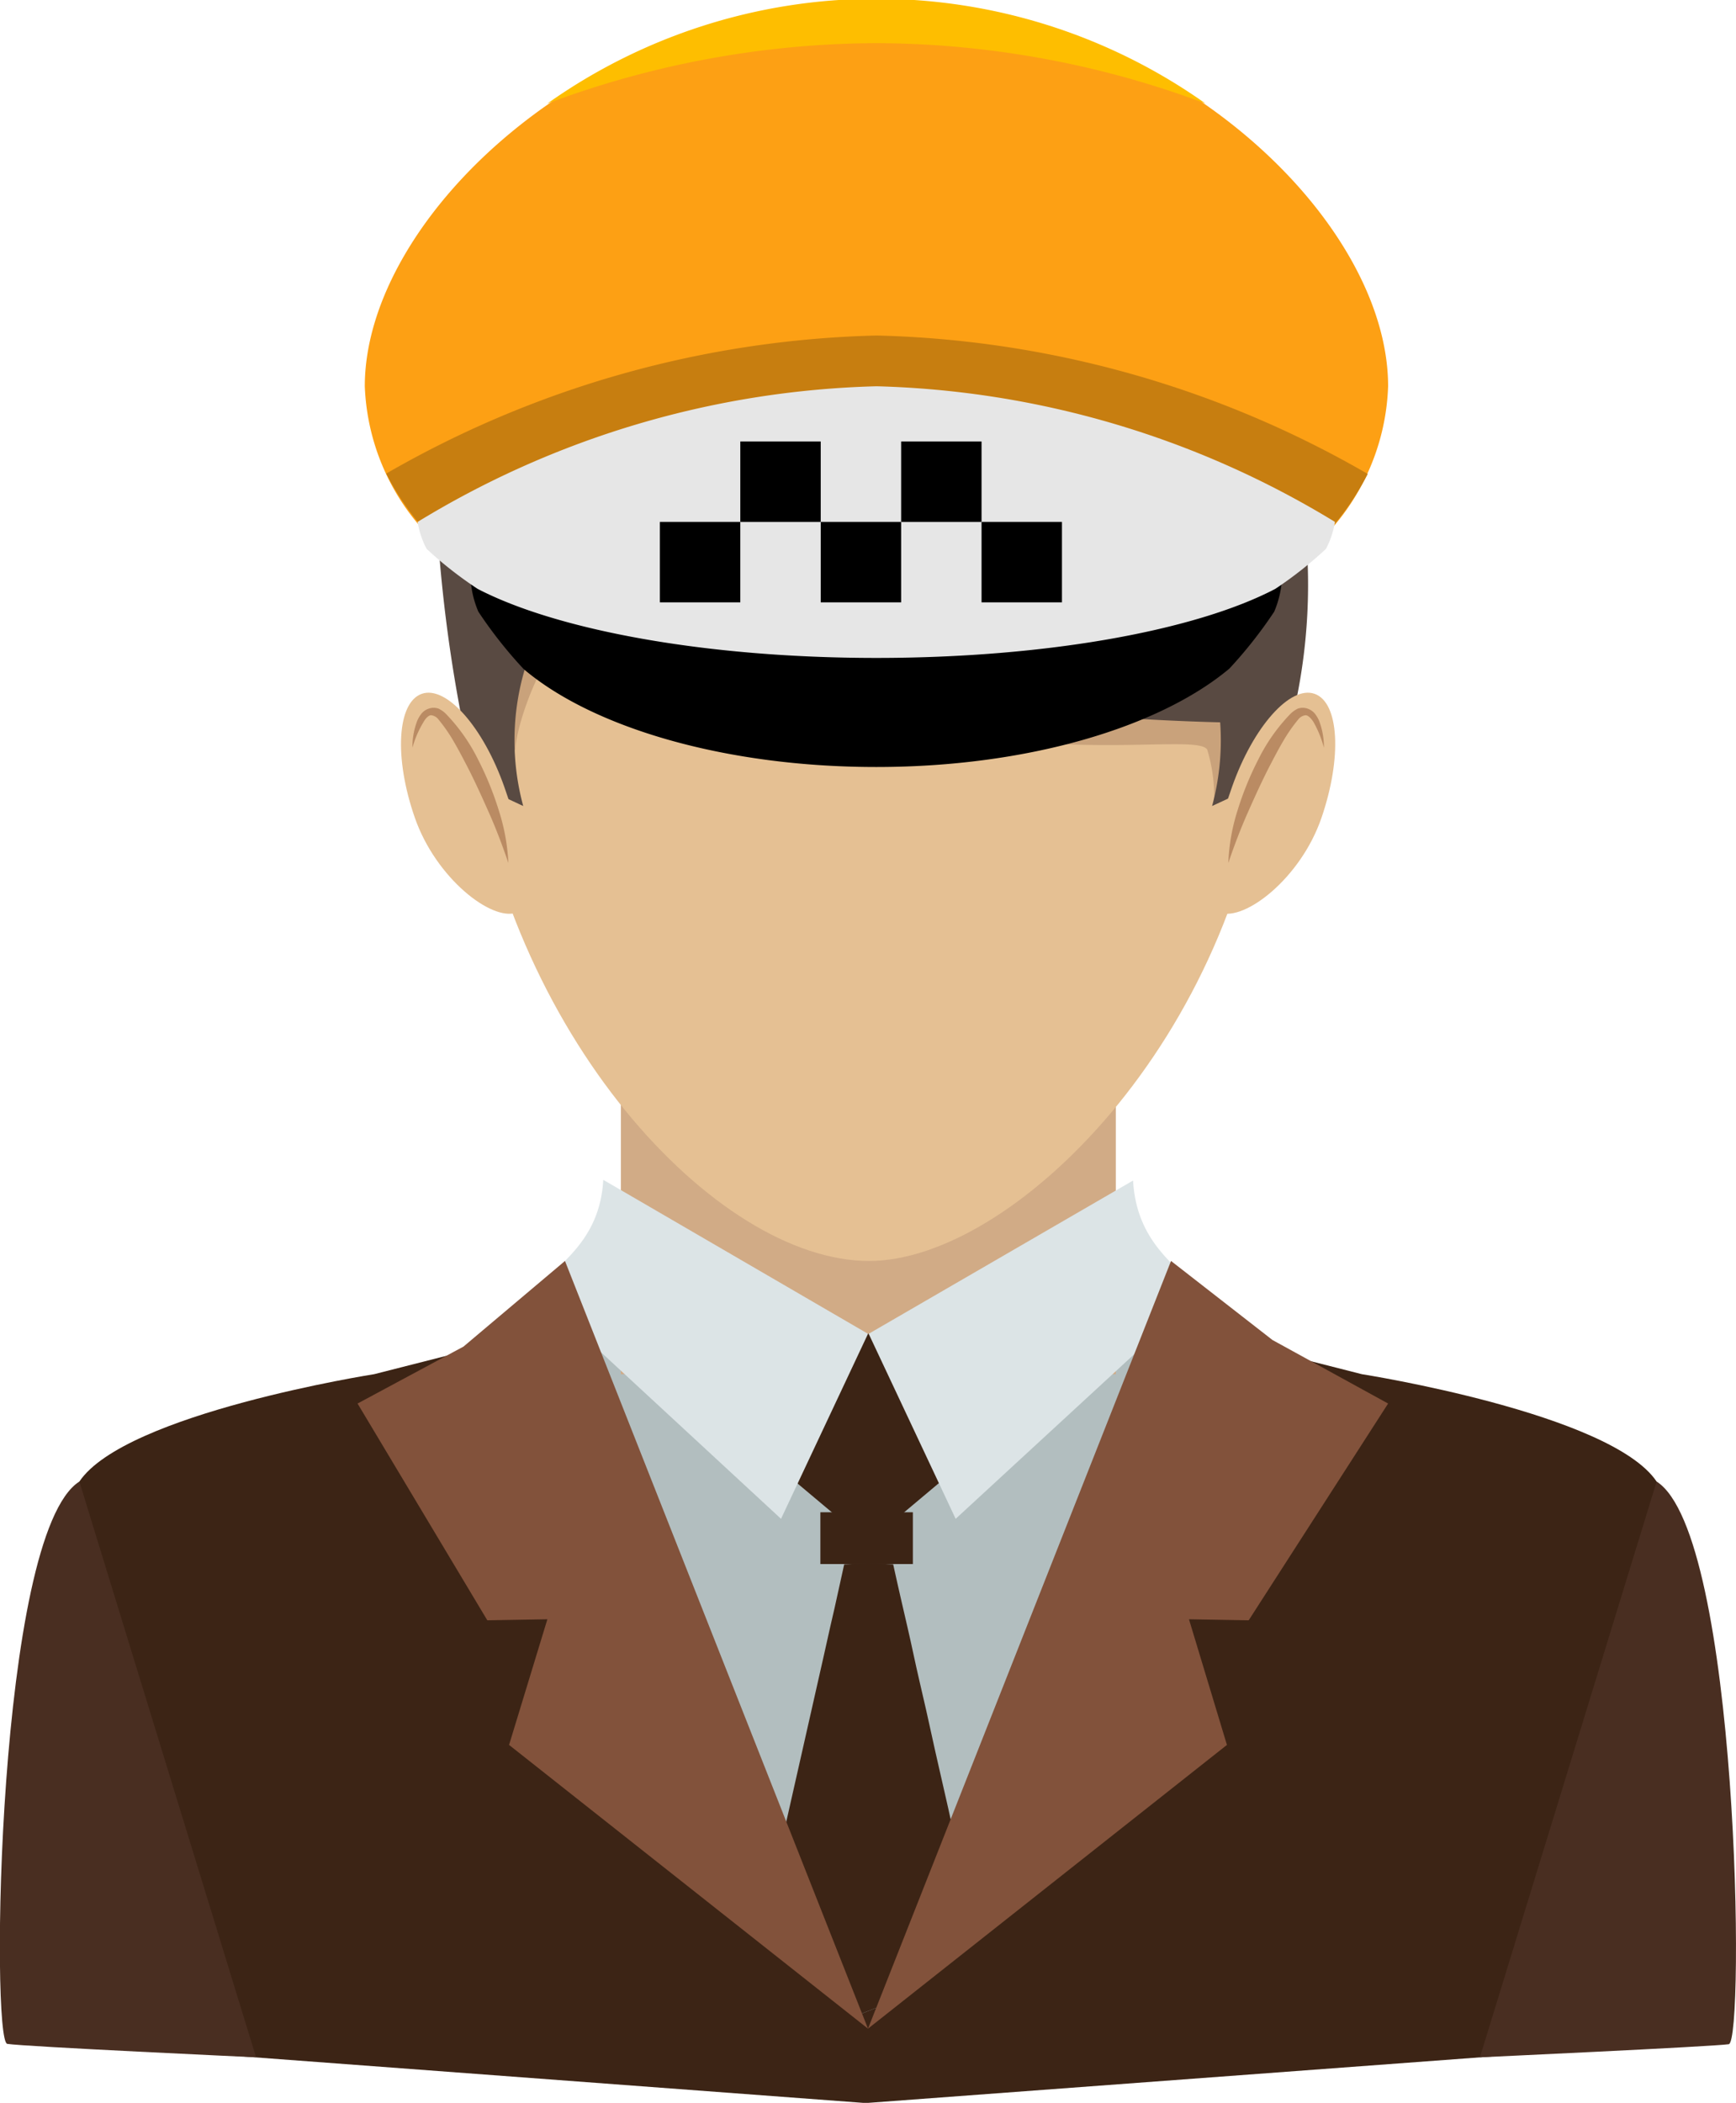
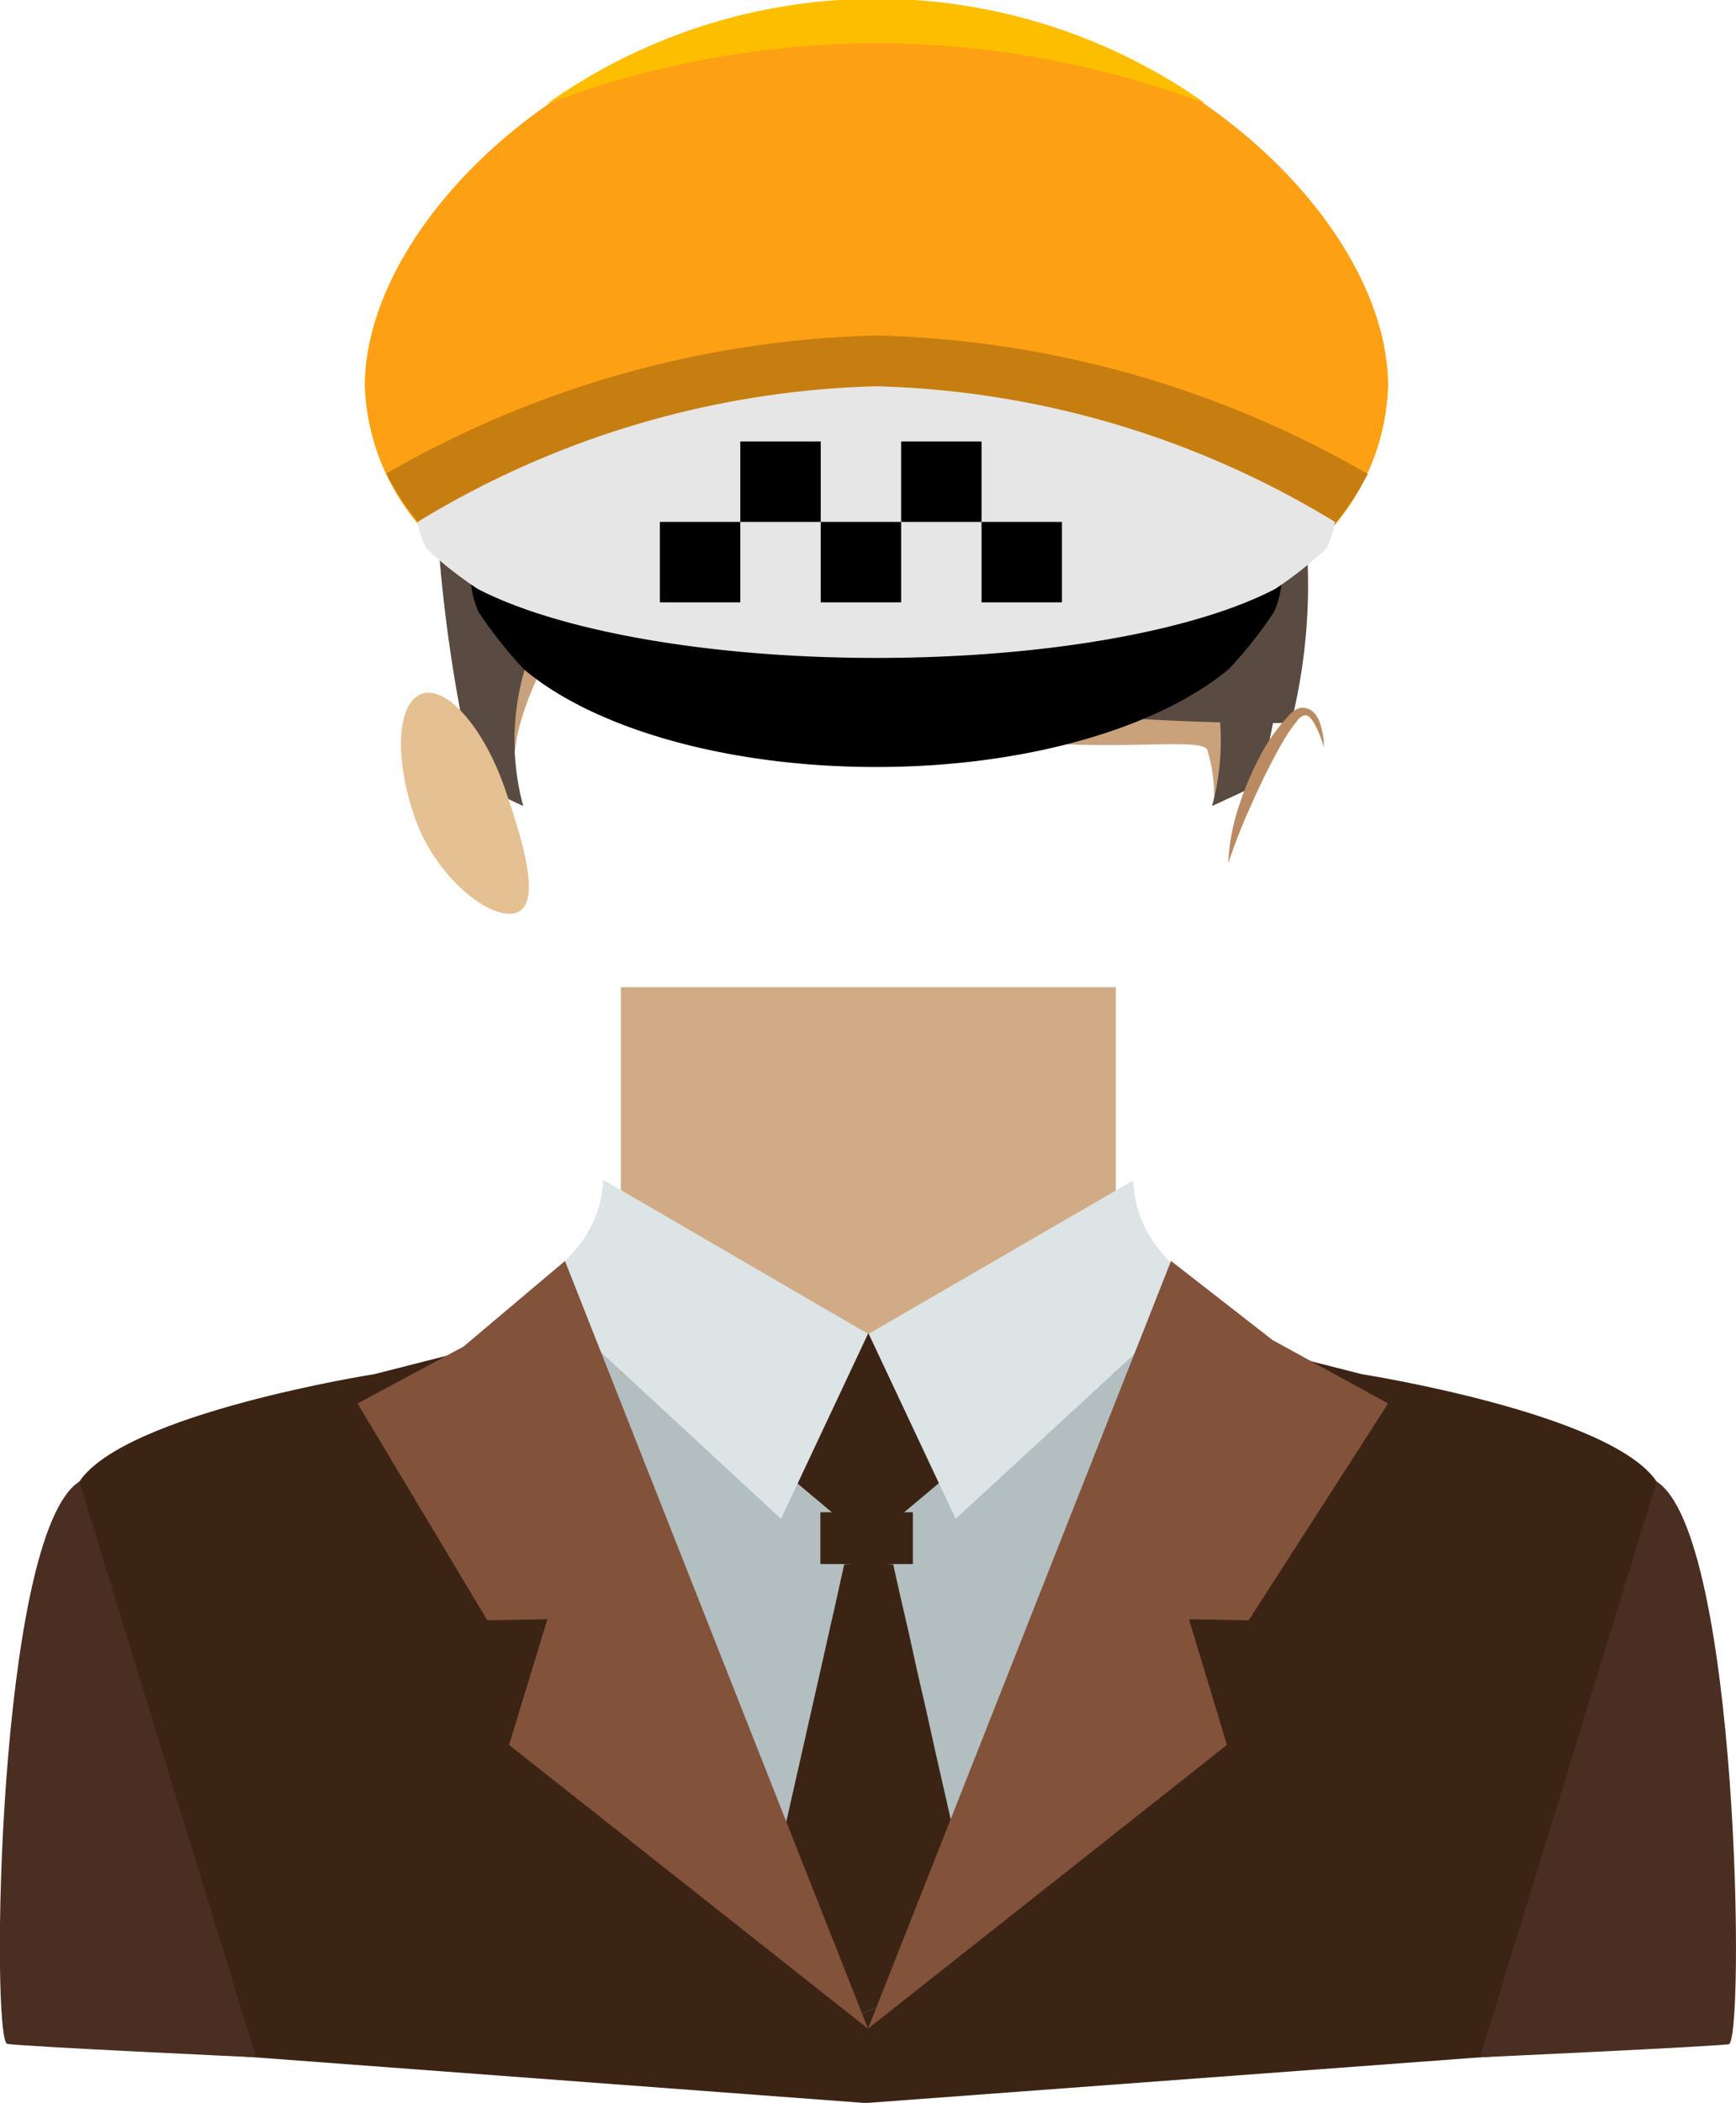
<svg xmlns="http://www.w3.org/2000/svg" viewBox="0 0 50.3 60.92">
  <defs>
    <style>.cls-1{fill:#b2bebf;}.cls-2{fill:#d1ab86;}.cls-3{fill:#e5c093;}.cls-4{fill:#c9a27b;}.cls-5{fill:#594a42;}.cls-6{fill:#ba8b63;}.cls-7{fill:#3c2415;}.cls-8{fill:#4c3020;}.cls-9{fill:#dce4e6;}.cls-10{fill:#82523b;}.cls-11{fill:#492e21;}.cls-12{fill:#fda014;}.cls-13{fill:#febe00;}.cls-14{fill:#c77e10;}.cls-15{fill:#e6e6e6;}</style>
  </defs>
  <title>vodila</title>
  <g id="Слой_2" data-name="Слой 2">
    <g id="Слой_1-2" data-name="Слой 1">
      <polygon class="cls-1" points="16.82 37.46 10.74 43.18 24.79 59.67 25.77 59.67 39.27 41.13 32.83 36.33 16.82 37.46" />
      <rect class="cls-2" x="17.99" y="28.6" width="14.34" height="11.21" />
-       <path class="cls-3" d="M36.76,21.43c-.88,8.67-7.43,15.1-11.58,15.1-4.45,0-10.54-6.61-11.58-15.1-1-8.28,5.19-12.49,11.58-12.49S37.6,13.13,36.76,21.43Z" />
      <path class="cls-4" d="M14.93,21.76c0-.78,1-3.6,1.88-3.34a89.8,89.8,0,0,0,10.53,2.78c4.29.75,7.4.09,7.64.52a4.67,4.67,0,0,1,.2,1.44,21.83,21.83,0,0,0,.44-2.58c-.14-.75-1.37-1-2.07-1.18-1.33-.31-2.74-.2-4.06-.5-1.51-.34-3-1-4.57-1.35a31.34,31.34,0,0,1-5-1.32,11.39,11.39,0,0,0-3.14-1.07,2.87,2.87,0,0,0-1.92.47c-.66.5-.6,1.09-.6,1.85a11.89,11.89,0,0,0,.36,3.23Z" />
      <path class="cls-5" d="M32.8,9.84s5.42,0,4.79,5.87a43.64,43.64,0,0,1-1.09,7l-1.38.64a7.27,7.27,0,0,0-.22-4.48,14.45,14.45,0,0,0-3.54-5.22Z" />
      <path class="cls-5" d="M17.5,9.84s-5.42,0-4.8,5.87a43.63,43.63,0,0,0,1.09,7l1.37.64a7.27,7.27,0,0,1,.22-4.48,14.44,14.44,0,0,1,3.54-5.22Z" />
      <path class="cls-5" d="M14.73,8.2c-1.25,1.27-2.82,5.88.54,8.09,7.53,5,22.14,4.65,22.14,4.65a16.54,16.54,0,0,0,0-8c-.94-3.32-4.11-7.13-8.14-8.12C25.93,4,19.86,3,14.73,8.2Z" />
      <path class="cls-3" d="M14.61,22.79c.6,1.73,1.07,3.4.35,3.65s-2.33-1-2.94-2.75-.51-3.34.2-3.59S14,21.06,14.61,22.79Z" />
-       <path class="cls-6" d="M11.95,21.66a2.11,2.11,0,0,1,.14-.78.85.85,0,0,1,.11-.19.45.45,0,0,1,.22-.16.43.43,0,0,1,.29,0,.8.8,0,0,1,.2.14A5.23,5.23,0,0,1,13.85,22a9.07,9.07,0,0,1,.6,1.47A5.88,5.88,0,0,1,14.73,25c-.17-.5-.36-1-.56-1.45s-.42-.94-.66-1.4c-.12-.23-.24-.46-.37-.68a4.55,4.55,0,0,0-.43-.62.31.31,0,0,0-.22-.13c-.07,0-.16.09-.22.2A2.93,2.93,0,0,0,11.95,21.66Z" />
-       <path class="cls-3" d="M35.7,22.79c-.6,1.73-1.07,3.4-.35,3.65s2.34-1,2.94-2.75.51-3.34-.2-3.59S36.31,21.06,35.7,22.79Z" />
      <path class="cls-6" d="M38.36,21.66a2.13,2.13,0,0,0-.14-.78.92.92,0,0,0-.11-.19.47.47,0,0,0-.22-.16.43.43,0,0,0-.29,0,.87.87,0,0,0-.2.14A5.23,5.23,0,0,0,36.46,22a9.07,9.07,0,0,0-.6,1.47A5.76,5.76,0,0,0,35.59,25c.17-.5.36-1,.56-1.45s.42-.94.66-1.4c.12-.23.24-.46.37-.68a4.62,4.62,0,0,1,.43-.62.32.32,0,0,1,.22-.13c.07,0,.16.09.23.2A3.18,3.18,0,0,1,38.36,21.66Z" />
      <polygon class="cls-7" points="28.76 41.66 25.15 44.69 21.54 41.66 25.15 38.63 28.76 41.66" />
      <rect class="cls-7" x="23.77" y="43.81" width="2.68" height="1.5" />
      <polygon class="cls-7" points="25.17 60.47 26.14 59.19 24.65 59.79 25.17 60.47" />
      <polygon class="cls-7" points="24.37 59.42 26.67 58.51 27.59 57.29 23.87 58.77 24.37 59.42" />
      <polygon class="cls-7" points="28.85 55.45 28.75 58.07 28.58 57.29 28.48 56.85 28.3 56.07 28.2 55.63 28.03 54.85 27.93 54.41 27.75 53.63 27.65 53.19 27.48 52.41 27.38 51.97 27.2 51.18 27.1 50.74 26.93 49.97 26.83 49.52 26.65 48.74 26.55 48.3 26.38 47.52 26.28 47.08 26.1 46.3 26 45.86 25.88 45.32 25.17 45.29 24.46 45.32 24.18 46.59 24.06 47.11 23.85 48.05 23.73 48.58 23.52 49.51 23.4 50.04 23.19 50.97 23.07 51.5 22.86 52.43 22.74 52.96 22.53 53.89 22.41 54.42 22.2 55.35 22.08 55.88 21.87 56.81 21.75 57.34 21.54 55.22 21.46 55.59 21.54 55.7 22.04 56.35 22.32 56.72 22.82 57.38 23.1 57.74 23.59 58.4 23.87 58.77 27.59 57.29 28.12 56.6 28.88 55.59 28.85 55.45" />
      <polygon class="cls-8" points="24.65 59.79 26.14 59.19 26.67 58.51 24.37 59.42 24.65 59.79" />
      <path class="cls-9" d="M17.48,34.18l7.67,4.46L22.63,44l-6-5.55s-1.58-.41-1.05-1.11S17.38,36,17.48,34.18Z" />
      <path class="cls-9" d="M32.83,34.2l-7.66,4.44L27.69,44l6-5.53s1.58-.41,1-1.11S32.93,36,32.83,34.2Z" />
      <path class="cls-7" d="M10.84,39.81S3.63,40.94,2.3,42.92s0,16.3,0,16.3l22.85,1.71V58.77L15.48,38.63Z" />
      <polygon class="cls-10" points="25.15 58.77 16.37 36.53 13.43 39.01 10.36 40.66 14.12 46.94 15.86 46.91 14.75 50.55 25.15 58.77" />
      <path class="cls-11" d="M2.3,42.92,7.42,59.6S.69,59.29.21,59.21-.09,44.44,2.3,42.92Z" />
      <path class="cls-7" d="M39.46,39.81s7.21,1.13,8.54,3.11,0,16.3,0,16.3L25.15,60.92V58.77l9.67-20.14Z" />
      <polygon class="cls-10" points="25.15 58.77 33.93 36.53 36.87 38.82 40.22 40.66 36.18 46.94 34.45 46.91 35.55 50.55 25.15 58.77" />
      <path class="cls-11" d="M48,42.92,42.88,59.6s6.74-.31,7.21-.38S50.39,44.44,48,42.92Z" />
      <path class="cls-9" d="M38,15.9a11.13,11.13,0,0,1-1.42,1.16A3.88,3.88,0,0,0,38,15.9Z" />
      <path class="cls-9" d="M14.25,17.06a11,11,0,0,1-1.43-1.16A3.86,3.86,0,0,0,14.25,17.06Z" />
      <path d="M34.24,12.91a14.48,14.48,0,0,1-9.2,3,14.59,14.59,0,0,1-8.91-2.76c-1.56,1-2.5,2.15-2.5,3.46a2.85,2.85,0,0,0,.23,1.11,12.85,12.85,0,0,0,1.31,1.66c2,1.7,5.84,2.84,10.22,2.84s8.2-1.15,10.23-2.85a12.91,12.91,0,0,0,1.3-1.65,2.88,2.88,0,0,0,.23-1.12C37.16,15.19,36.06,13.9,34.24,12.91Z" />
      <path class="cls-12" d="M40.22,11.19C40.22,6.26,33.58,0,25.4,0S10.57,6.26,10.57,11.19a6.59,6.59,0,0,0,2.25,4.71c-.17-.25,5.49-3.36,12.58-3.36S38.14,15.65,38,15.9A6.59,6.59,0,0,0,40.22,11.19Z" />
      <path class="cls-13" d="M15.86,3A27.42,27.42,0,0,1,25.4,1.25,27.38,27.38,0,0,1,34.93,3,16.49,16.49,0,0,0,15.86,3Z" />
      <path class="cls-14" d="M25.4,9.72a29.84,29.84,0,0,0-14.21,4,8,8,0,0,0,1.63,2.17c-.17-.25,5.49-3.36,12.58-3.36S38.14,15.65,38,15.9a8,8,0,0,0,1.63-2.17A29.83,29.83,0,0,0,25.4,9.72Z" />
      <path class="cls-15" d="M25.4,11.19A26.82,26.82,0,0,0,12.1,15.12a2.57,2.57,0,0,0,.26.78,11.29,11.29,0,0,0,1.48,1.16c2.29,1.19,6.6,2,11.55,2s9.27-.8,11.56-2a11.37,11.37,0,0,0,1.47-1.16,2.57,2.57,0,0,0,.26-.78A26.82,26.82,0,0,0,25.4,11.19Z" />
      <rect x="19.12" y="15.12" width="2.33" height="2.33" />
      <rect x="21.45" y="12.79" width="2.33" height="2.33" />
      <rect x="23.78" y="15.12" width="2.33" height="2.33" />
      <rect x="26.11" y="12.79" width="2.33" height="2.33" />
      <rect x="28.44" y="15.12" width="2.33" height="2.33" />
    </g>
  </g>
</svg>